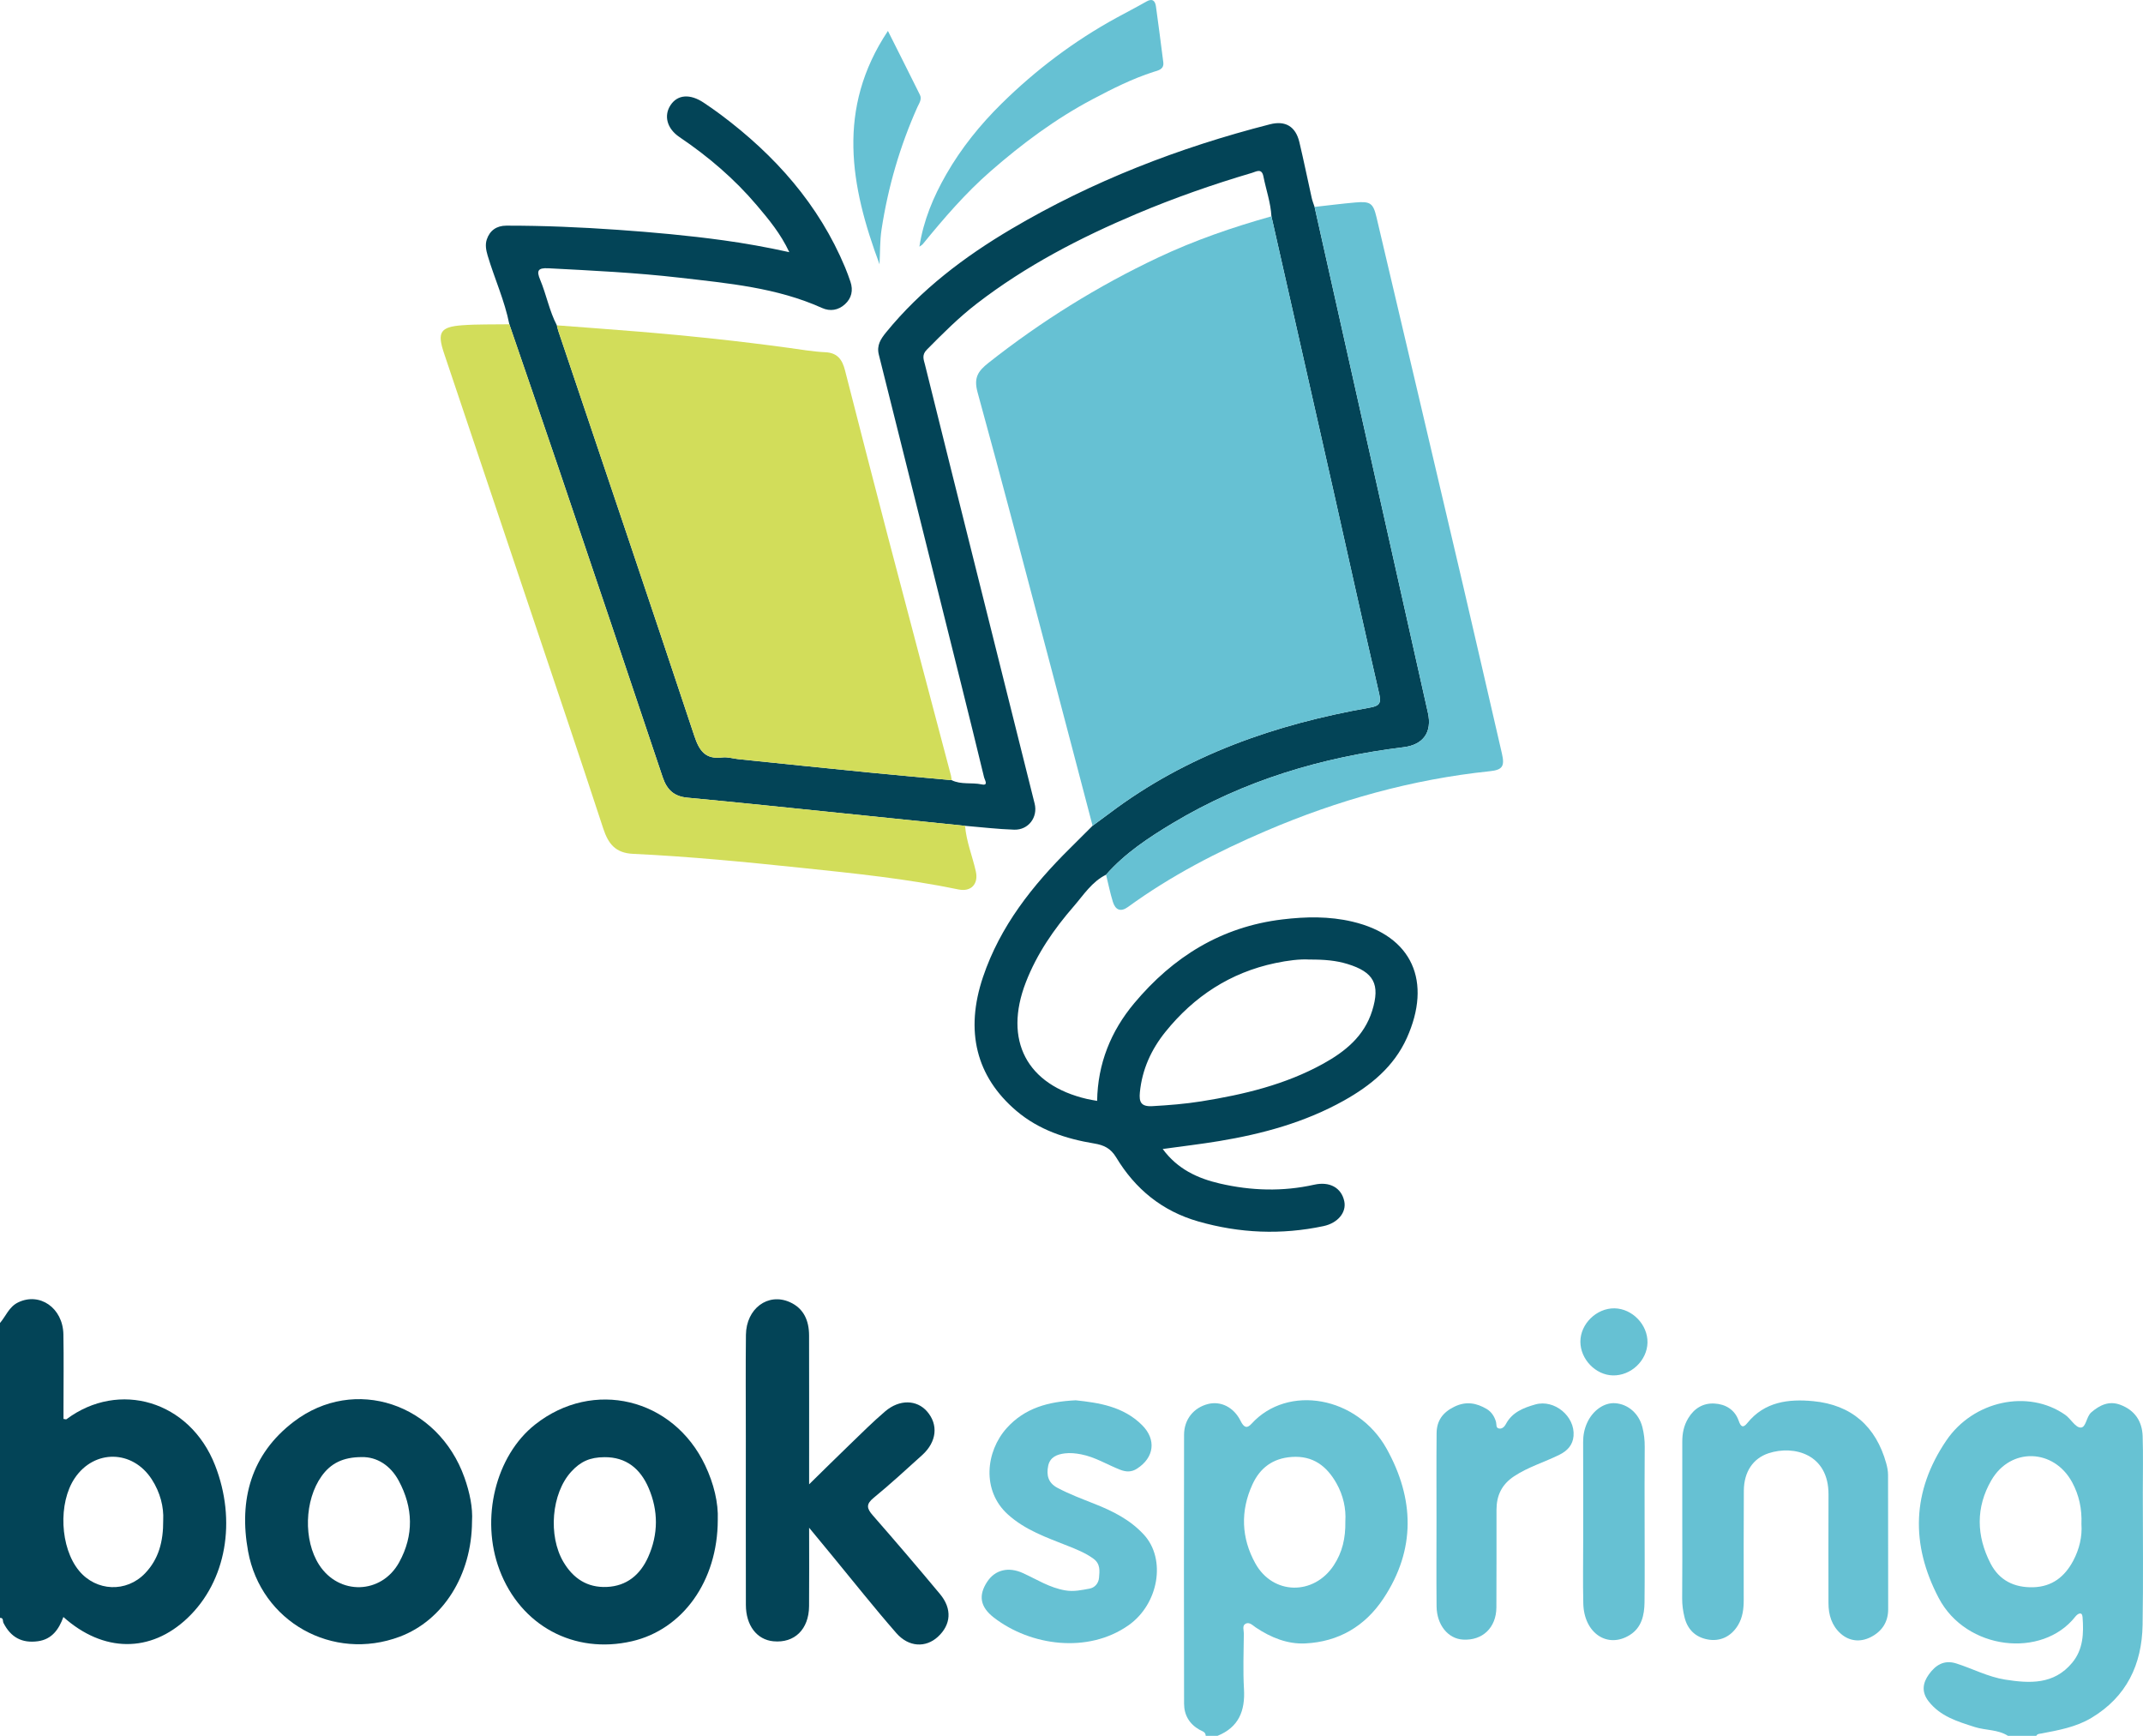
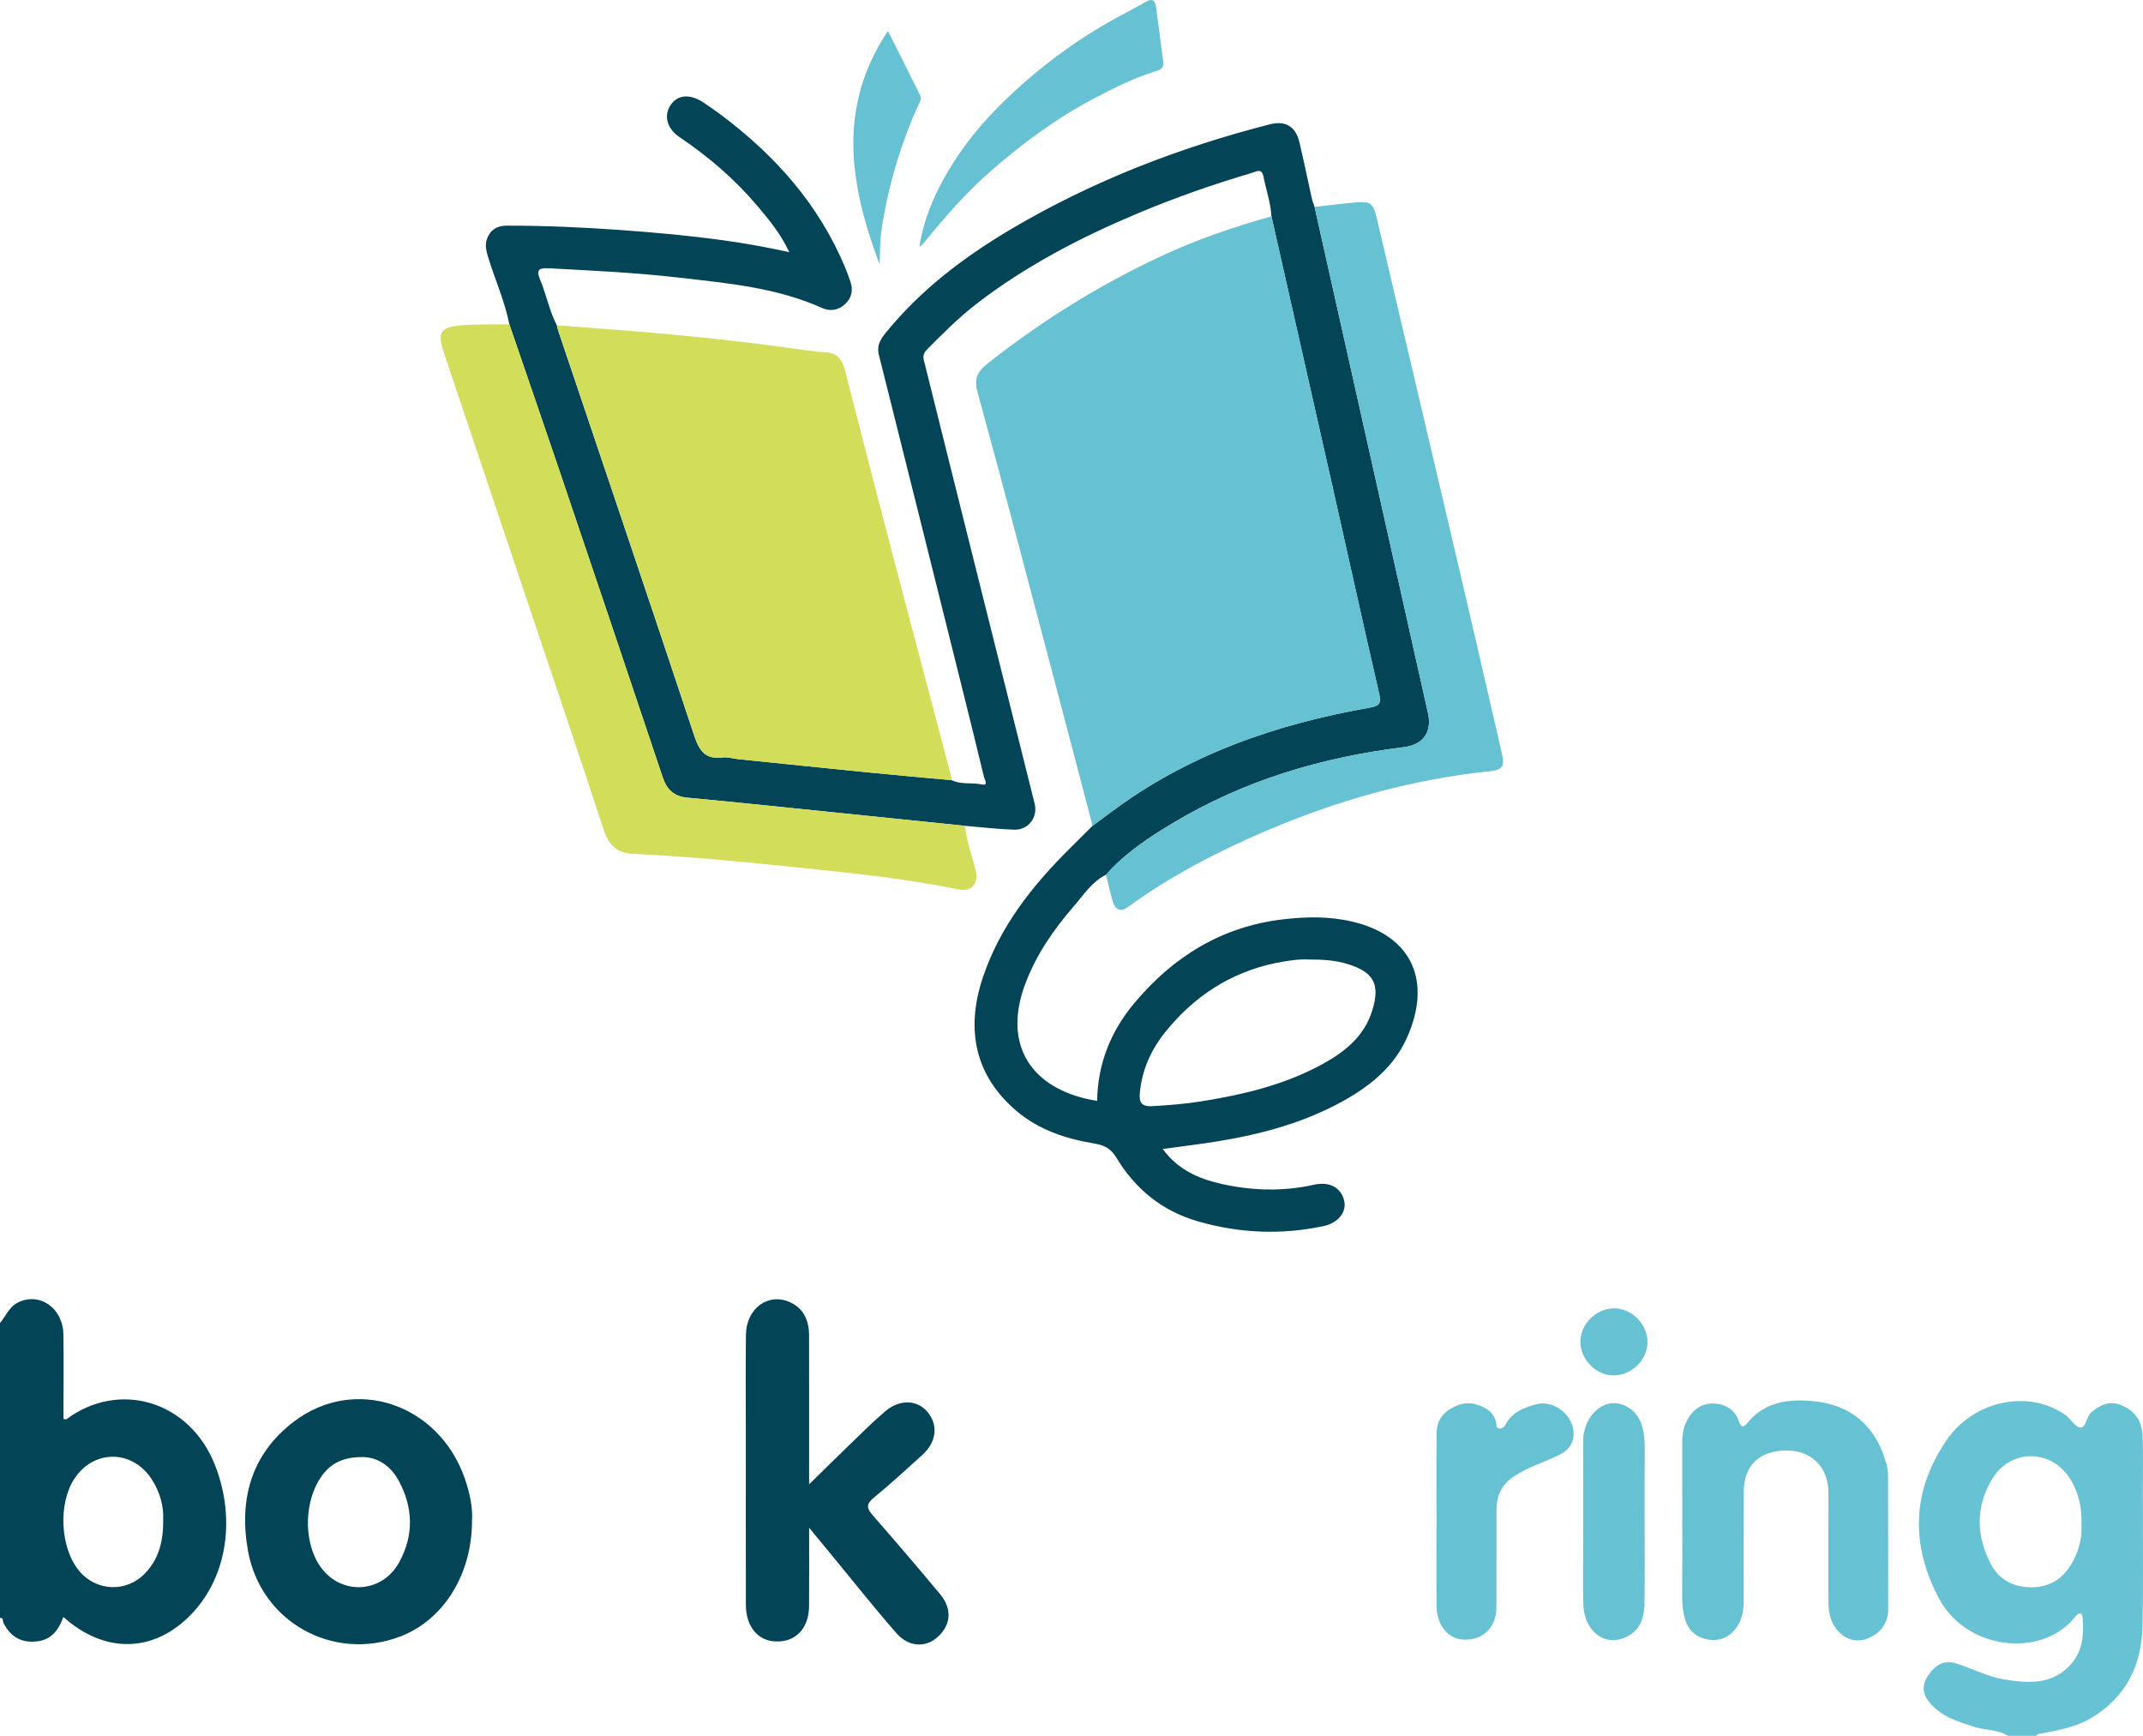
<svg xmlns="http://www.w3.org/2000/svg" id="Layer_2" data-name="Layer 2" viewBox="0 0 1537.335 1245.122">
  <defs>
    <style>
      .cls-1 {
        fill: #034457;
      }

      .cls-1, .cls-2, .cls-3, .cls-4 {
        stroke-width: 0px;
      }

      .cls-2 {
        fill: #66c1d3;
      }

      .cls-3 {
        fill: #67c2d3;
      }

      .cls-4 {
        fill: #d2dd5a;
      }
    </style>
  </defs>
  <g id="Layer_1-2" data-name="Layer 1">
    <g>
      <path class="cls-3" d="M1440.471,1245.122c-7.3-4.668-16.067-3.822-23.961-6.36-12.295-3.953-24.572-7.553-33.036-18.474-5.22-6.735-4.088-13.218.281-19.282,4.689-6.508,10.775-10.616,19.596-7.814,11.753,3.734,22.837,9.662,35.104,11.597,17.61,2.779,34.973,3.69,48.057-12.074,8.024-9.667,8.334-21.199,7.467-32.737-.326-4.332-3.497-2.498-5.19-.348-23.746,30.16-78.28,24.208-98.004-13.374-20.229-38.545-19.271-76.508,5.442-112.945,19.386-28.583,58.684-36.993,85.247-18.485,4.003,2.789,7.231,9.014,11.009,9.176,4.103.176,4.072-7.768,7.792-10.953,6.099-5.22,12.728-8.404,20.791-5.386,10.327,3.865,15.683,11.771,16.022,22.544.425,13.517.123,27.058.119,40.589-.008,31.572.379,63.15-.159,94.713-.485,28.468-11.488,51.647-36.758,66.766-11.09,6.635-23.523,8.816-35.914,11.182-1.376.263-2.826.168-3.593,1.663h-20.312ZM1493.172,1093.235c.437-10.946-1.712-20.772-6.602-29.866-13.081-24.329-44.204-25.433-58.039-1.542-11.239,19.408-10.782,39.87-.555,59.678,6.245,12.095,16.979,17.411,30.632,17.032,13.593-.377,22.635-7.647,28.676-19.027,4.411-8.31,6.523-17.347,5.888-26.274Z" />
      <path class="cls-1" d="M0,948.995c4.238-4.953,6.47-11.566,12.895-14.721,15.528-7.623,32.233,3.852,32.585,22.88.323,17.479.07,34.968.071,52.452 0,2.747 0,5.495 0,8.19,1.114.131,1.829.447,2.137.218,37.635-28.08,88.438-13.342,106.583,33.014,15.504,39.606,8.304,83.052-19.887,109.721-26.378,24.955-60.214,24.789-88.91-.873-3.255,8.894-8.224,16.038-18.324,17.397-11.473,1.543-19.433-2.839-24.689-13.197-.621-1.225.221-3.706-2.461-3.562v-211.519ZM117.077,1090.42c.485-9.368-2.083-19.837-8.221-29.308-13.765-21.237-41.193-21.629-55.226-.846-12.049,17.846-10.568,49.943,3.066,66.433,12.31,14.889,34.004,15.836,47.41,1.801,9.615-10.067,13.103-22.527,12.971-38.079Z" />
-       <path class="cls-3" d="M864.959,1245.122c-.059-2.95-2.7-3.352-4.535-4.4-7.253-4.143-10.983-10.554-10.999-18.65-.124-64.292-.131-128.584-.007-192.876.021-11.104,6.9-19.459,17.155-22.084,8.968-2.296,18.432,2.088,23.376,12.074,2.352,4.75,4.51,5.778,7.867,2.086,25.941-28.532,75.933-19.858,96.946,17.967,19.837,35.709,21.059,72.211-2.378,107.47-13.257,19.944-32.22,30.953-55.968,32.131-12.774.633-24.729-4.206-35.493-11.406-2.239-1.497-4.631-4.231-7.439-2.687-2.491,1.369-1.17,4.629-1.19,7.025-.111,13.252-.666,26.542.105,39.75.912,15.637-3.726,27.429-18.976,33.6h-8.463ZM965.116,1091.229c.593-8.898-1.442-18.53-6.373-27.252-6.967-12.323-16.815-19.977-32.118-18.897-13.565.957-22.718,7.87-28.135,19.665-8.776,19.108-8.03,38.493,2.072,56.698,12.627,22.753,41.93,23.103,56.246,1.382,6.107-9.266,8.537-19.446,8.309-31.596Z" />
      <path class="cls-1" d="M365.382,232.599c-3.346-17.002-10.648-32.764-15.555-49.283-1.177-3.961-1.852-7.848-.62-11.539,2.16-6.472,7.067-9.907,14.014-9.917,26.758-.037,53.464,1.126,80.16,3.004,25.235,1.775,50.396,4.047,75.462,7.502,15.459,2.131,30.801,4.859,47.382,8.51-6.217-13.293-14.739-23.517-23.304-33.623-16.095-18.993-34.865-35.006-55.486-48.933-9.051-6.113-11.398-15.433-6.331-23.008,5.024-7.511,13.958-8.179,23.719-1.665,4.187,2.794,8.328,5.671,12.357,8.688,38.846,29.084,70.224,64.258,89.12,109.56,1.394,3.341,2.628,6.756,3.792,10.185,2.103,6.193.797,11.856-3.944,16.162-4.696,4.265-10.547,5.317-16.442,2.663-32.494-14.63-67.411-17.697-102.153-21.722-31.314-3.628-62.767-5.107-94.221-6.759-7.726-.406-8.435,2.007-5.827,8.236,4.485,10.712,6.565,22.315,11.973,32.7.345,1.351.603,2.731,1.047,4.048,32.582,96.745,65.361,193.424,97.519,290.309,3.597,10.838,7.937,17.117,20.154,15.608,3.795-.469,7.797.839,11.713,1.242,31.047,3.189,62.089,6.426,93.147,9.506,19.859,1.969,39.742,3.697,59.614,5.533,6.827,3.404,14.419,1.511,21.586,3.048,5.078,1.089,2.149-3.221,1.723-4.983-5.297-21.954-10.71-43.879-16.176-65.792-19.75-79.186-39.499-158.372-59.357-237.531-1.672-6.665,1.439-11.308,5.234-15.962,25.031-30.697,56.109-54.223,89.891-74.175,58.022-34.268,120.271-58.39,185.479-75.056,11.021-2.817,18.397,1.488,21.088,12.786,3.172,13.318,5.89,26.744,8.878,40.107.485,2.168,1.345,4.252,2.031,6.375,27.105,120.965,54.21,241.93,81.315,362.895,3.141,14.018-3.475,22.951-17.466,24.663-58.764,7.191-114.518,23.825-165.537,54.431-17.355,10.411-34.324,21.585-47.893,37.017-10.202,5.033-16.107,14.527-23.199,22.695-14.211,16.366-26.426,34.042-34.337,54.451-16.149,41.657.607,73.695,43.969,83.748,2.16.501,4.362.822,7.16,1.34.41-26.639,9.816-50.005,26.65-70.102,27.811-33.201,62.408-54.788,106.227-60.057,16.87-2.028,33.516-2.341,50.207,1.581,43.416,10.202,57.171,43.32,39.069,83.5-9.271,20.578-25.988,34.162-45.139,44.87-27.901,15.601-58.293,23.887-89.604,29.065-13.175,2.179-26.455,3.725-40.365,5.652,10.569,14.409,25.011,21.089,41.069,24.797,22.444,5.182,45.018,5.868,67.631.815,11.077-2.475,19.45,2.157,21.541,11.817,1.741,8.046-4.645,15.719-14.856,17.883-30.248,6.409-60.15,5.174-89.899-3.344-25.885-7.412-45.192-23.253-58.827-45.874-4.017-6.665-8.936-8.899-15.819-10.035-20.403-3.366-39.791-9.807-55.759-23.37-28.992-24.626-37.042-57.373-23.988-96.073,12.311-36.5,35.545-65.741,62.497-92.412,5.387-5.331,10.737-10.699,16.105-16.053,4.069-3.002,8.168-5.962,12.201-9.008,55.439-41.866,119.001-63.813,186.574-75.724,6.458-1.138,8.492-2.686,6.882-9.674-11.292-48.988-22.095-98.088-33.146-147.131-14.694-65.213-29.472-130.406-44.215-195.608-.538-9.826-3.853-19.092-5.754-28.643-1.221-6.135-5.122-3.449-8.204-2.54-28.115,8.293-55.738,17.98-82.755,29.379-40.602,17.131-79.473,37.32-114.536,64.318-12.985,9.999-24.494,21.532-35.988,33.156-3.808,3.851-2.182,7.169-1.307,10.696,12.53,50.537,25.177,101.045,37.811,151.556,13.618,54.447,27.267,108.886,40.864,163.338,2.44,9.773-4.441,19.015-14.677,18.696-11.758-.366-23.482-1.796-35.221-2.764-28.564-2.927-57.128-5.866-85.694-8.778-37.807-3.855-75.598-7.877-113.435-11.407-9.891-.923-14.836-5.805-17.875-14.894-24.577-73.5-49.382-146.924-74.225-220.335-11.785-34.825-23.802-69.571-35.714-104.353ZM939.304,688.29c-6.68-.463-15.665.689-24.435,2.537-32.235,6.791-58.28,23.833-78.816,49.325-10.19,12.649-16.749,26.998-18.34,43.415-.659,6.805.731,10.347,8.898,9.884,11.801-.668,23.558-1.59,35.195-3.452,30.416-4.867,60.218-11.941,87.478-27.021,15.825-8.754,29.392-19.805,35.065-37.931,5.963-19.051,1.181-27.807-17.735-33.58-8.157-2.489-16.479-3.232-27.31-3.177Z" />
      <path class="cls-2" d="M912.092,155.174c14.742,65.202,29.52,130.396,44.215,195.608,11.051,49.044,21.854,98.144,33.146,147.131,1.611,6.988-.424,8.536-6.882,9.674-67.572,11.911-131.135,33.859-186.574,75.724-4.033,3.046-8.132,6.005-12.201,9.008-9.81-37.348-19.564-74.714-29.441-112.048-17.538-66.29-34.847-132.645-53.045-198.754-2.875-10.445.092-15.172,7.878-21.312,37.76-29.779,78.24-54.989,121.698-75.508,26.16-12.352,53.399-21.711,81.206-29.523Z" />
      <path class="cls-4" d="M682.67,559.604c-19.872-1.836-39.755-3.563-59.614-5.533-31.058-3.08-62.1-6.316-93.147-9.506-3.917-.402-7.919-1.71-11.713-1.242-12.217,1.509-16.557-4.771-20.154-15.608-32.158-96.885-64.937-193.564-97.519-290.309-.444-1.318-.703-2.698-1.047-4.048,19.871,1.522,39.748,2.955,59.61,4.584,35.536,2.915,70.978,6.712,106.31,11.523,8.897,1.211,17.795,2.78,26.738,3.194,8.824.409,12.142,5.526,14.053,12.972,10.249,39.935,20.455,79.882,30.907,119.765,14.933,56.981,30.068,113.908,45.097,170.864.285,1.081.324,2.228.478,3.344Z" />
      <path class="cls-4" d="M365.382,232.599c11.912,34.782,23.93,69.528,35.714,104.353,24.842,73.411,49.648,146.835,74.225,220.335,3.039,9.09,7.984,13.971,17.875,14.894,37.837,3.53,75.628,7.552,113.435,11.407,28.566,2.913,57.13,5.851,85.694,8.778.882,11.299,5.277,21.771,7.715,32.706,2.012,9.025-3.386,14.816-12.48,12.931-37.166-7.704-74.854-11.55-112.538-15.487-40.232-4.203-80.493-8.157-120.902-10.051-12.613-.591-17.77-7.18-21.381-18.213-17.029-52.026-34.603-103.875-52.02-155.774-20.719-61.739-41.474-123.467-62.22-185.197-5.001-14.881-2.717-18.817,13.063-19.979,11.229-.827,22.543-.509,33.819-.702Z" />
      <path class="cls-2" d="M793.464,627.425c13.569-15.432,30.538-26.606,47.893-37.017,51.019-30.605,106.773-47.239,165.537-54.431,13.991-1.712,20.607-10.645,17.466-24.663-27.104-120.965-54.21-241.93-81.315-362.895,9.747-1.077,19.479-2.323,29.245-3.186,10.786-.952,12.793.46,15.197,10.664,20.684,87.785,41.358,175.571,61.928,263.383,9.453,40.356,18.643,80.774,28.003,121.153,2.144,9.251.445,11.814-8.722,12.771-55.684,5.811-108.942,20.742-160.315,42.716-34.863,14.912-68.403,32.237-99.151,54.618-5.363,3.904-9.081,2.131-10.869-3.604-1.993-6.391-3.296-12.996-4.899-19.508Z" />
      <path class="cls-1" d="M580.442,1064.707c10.706-10.486,19.617-19.334,28.664-28.04,8.528-8.207,16.894-16.624,25.89-24.292,10.291-8.772,22.696-8.394,30.058.064,8.228,9.452,6.978,21.8-3.461,31.253-11.485,10.4-22.908,20.897-34.877,30.72-5.606,4.601-4.924,7.619-.62,12.537,16.306,18.632,32.401,37.456,48.246,56.482,8.818,10.588,7.931,22.003-1.57,30.686-8.652,7.907-20.844,7.508-29.773-2.704-15.901-18.184-30.892-37.163-46.265-55.809-4.903-5.947-9.809-11.891-16.29-19.746,0,20.453.127,38.365-.037,56.274-.153,16.649-10.478,26.636-25.632,25.164-11.828-1.149-19.672-11.322-19.703-26.097-.085-40.324-.031-80.648-.031-120.972 0-24.251-.204-48.504.07-72.752.213-18.838,15.78-30.421,31.434-23.476,10.14,4.498,13.841,13.391,13.868,23.944.08,31.582.03,63.165.031,94.748 0,3.078 0,6.156 0,12.016Z" />
      <path class="cls-1" d="M338.615,1091.296c-.19,38.695-20.857,71.055-51.832,82.697-48.128,18.088-99.578-10.692-108.813-61.213-6.783-37.104,2.225-69.734,32.796-93.007,43.636-33.22,103.571-12.979,122.441,40.14,3.774,10.622,6.038,21.556,5.408,31.383ZM259.544,1045.171c-13.583.022-22.343,4.566-28.852,13.696-12.312,17.271-13.153,45.921-1.761,63.584,14.23,22.063,44.721,21.282,57.422-1.81,10.652-19.365,10.074-39.23-.313-58.499-6.016-11.16-15.789-17.171-26.496-16.972Z" />
-       <path class="cls-1" d="M514.915,1090.224c-.077,44.041-25.256,78.676-61.603,87.054-41.461,9.557-79.899-11.17-94.989-51.221-13.85-36.76-2.805-81.832,25.541-104.229,41.632-32.894,99.089-19.091,122.018,29.304,6.212,13.111,9.518,26.848,9.033,39.092ZM433.536,1045.239c-10.249.07-17.027,3.037-23.789,10.454-14.142,15.511-16.698,45.921-5.527,64.766,7.005,11.817,17.135,18.463,31.022,17.87,14.373-.614,24.045-8.761,29.725-21.426,7.362-16.413,7.372-33.312.265-49.738-5.875-13.578-15.989-22.08-31.697-21.926Z" />
      <path class="cls-2" d="M1206.823,1090.806c-.001-18.883-.01-37.765.005-56.647.005-5.947,1.033-11.46,4.24-16.806,4.396-7.327,10.868-10.992,18.766-10.593,7.88.398,14.679,4.294,17.486,12.422,1.453,4.209,3.074,5.413,6.112,1.637,12.391-15.403,29.655-17.45,47.286-15.767,27.621,2.637,45.066,18.177,52.425,44.627.743,2.671,1.291,5.499,1.299,8.255.093,32.128.032,64.256.09,96.385.017,9.506-4.809,16.195-12.796,20.139-7.247,3.579-15.022,2.879-21.255-2.649-6.419-5.693-8.785-13.435-8.778-21.951.021-25.928-.126-51.857.025-77.784.168-29.033-24.753-35.604-42.902-29.683-11.226,3.663-17.74,13.358-17.839,26.819-.193,26.209-.088,52.419-.086,78.629.001,6.254-.77,12.36-4.033,17.819-4.916,8.224-12.917,12.068-22.008,10.299-8.85-1.721-14.354-7.34-16.461-16.035-1.052-4.34-1.693-8.749-1.649-13.317.181-18.599.075-37.2.074-55.801Z" />
-       <path class="cls-2" d="M771.701,1004.441c16.702,1.772,34.182,4.421,47.586,17.794,10.415,10.39,8.728,23.318-3.676,31.276-3.827,2.455-7.639,2.45-12.002.754-9.377-3.645-17.989-9.155-28.101-11.079-3.953-.752-7.853-1.144-11.715-.659-5.474.687-10.546,2.621-11.845,8.9-1.365,6.603-.081,12.215,6.52,15.737,8.686,4.634,17.871,8.041,26.987,11.666,12.999,5.168,25.227,11.258,35.096,21.945,16.25,17.598,10.62,49.852-10.975,65.042-29.081,20.456-70.298,14.835-96.657-5.564-9.995-7.736-11.042-16.029-4.762-25.61,5.696-8.69,15.363-11.001,25.808-6.203,9.89,4.544,19.058,10.469,30.25,12.355,6.213,1.047,11.745-.243,17.411-1.27,3.577-.648,6.426-3.632,6.781-7.719.434-4.998,1.082-10.013-3.955-13.704-5.751-4.215-12.217-6.75-18.735-9.344-15.032-5.982-30.231-11.163-42.76-22.506-18.84-17.054-15.847-45.111-.75-61.901,12.97-14.424,29.889-18.977,49.495-19.91Z" />
      <path class="cls-2" d="M1030.514,1089.653c.007-20.56-.13-41.122.071-61.68.087-8.913,4.416-14.907,12.789-18.961,8.444-4.088,15.808-2.643,23.117,1.651,3.424,2.011,5.645,5.414,6.741,9.392.477,1.731-.377,4.407,2.45,4.673,2.201.207,3.737-1.603,4.613-3.254,4.52-8.52,12.659-11.651,21.068-14.042,13.694-3.894,28.64,8.46,27.458,22.63-.53,6.358-4.324,10.569-10.099,13.434-10.757,5.336-22.372,8.716-32.558,15.451-8.906,5.889-12.585,13.842-12.613,23.976-.064,23.377.096,46.755-.079,70.13-.109,14.559-10.021,23.876-23.974,23.05-10.736-.635-18.812-10.525-18.938-23.924-.196-20.84-.052-41.683-.045-62.526Z" />
      <path class="cls-2" d="M659.556,176.95c2.918-18.902,10.012-35.742,19.23-51.844,10.798-18.861,24.392-35.679,39.691-50.748,24.578-24.208,52.049-44.953,82.44-61.582,7.135-3.904,14.388-7.599,21.433-11.656,4.456-2.566,6.339-.441,6.899,3.515,1.887,13.313,3.525,26.661,5.262,39.995.689,5.29-3.886,5.933-6.956,6.921-15.321,4.928-29.604,12.133-43.733,19.607-26.583,14.061-50.487,31.853-73.161,51.63-18.082,15.772-33.499,33.747-48.567,52.181-.663.811-1.684,1.328-2.538,1.982Z" />
      <path class="cls-2" d="M1179.811,1091.943c-.001,19.154.157,38.309-.07,57.461-.109,9.187-2.111,18.124-10.552,23.392-16.073,10.03-32.899-1.367-33.375-22.638-.34-15.203-.07-30.419-.07-45.63-0-23.379.054-46.758-.041-70.137-.02-4.879.866-9.429,2.886-13.854,4.021-8.807,12.152-14.559,20.063-14.019,9.219.629,17.058,7.329,19.557,17.189,1.166,4.599,1.724,9.314,1.675,14.156-.183,18.025-.073,36.054-.074,54.081Z" />
      <path class="cls-2" d="M630.957,189.586c-20.887-56.019-31.129-111.642,6.019-167.404,8.132,16.207,15.618,31.008,22.971,45.874,1.583,3.2-.662,6.156-1.834,8.779-12.547,28.077-21.048,57.34-25.696,87.682-1.262,8.238-1.015,16.706-1.46,25.069Z" />
      <path class="cls-2" d="M1158.143,938.475c12.814.156,24.005,11.773,23.721,24.624-.284,12.852-11.859,23.79-24.854,23.488-12.382-.288-23.28-11.618-23.283-24.206-.003-12.749,11.551-24.062,24.416-23.906Z" />
    </g>
  </g>
</svg>